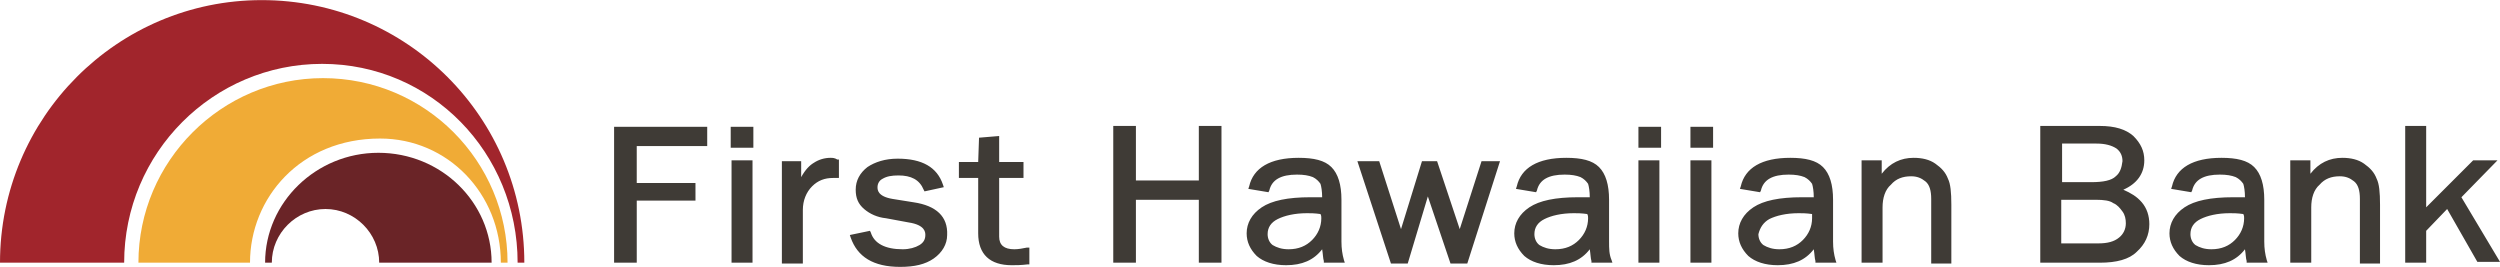
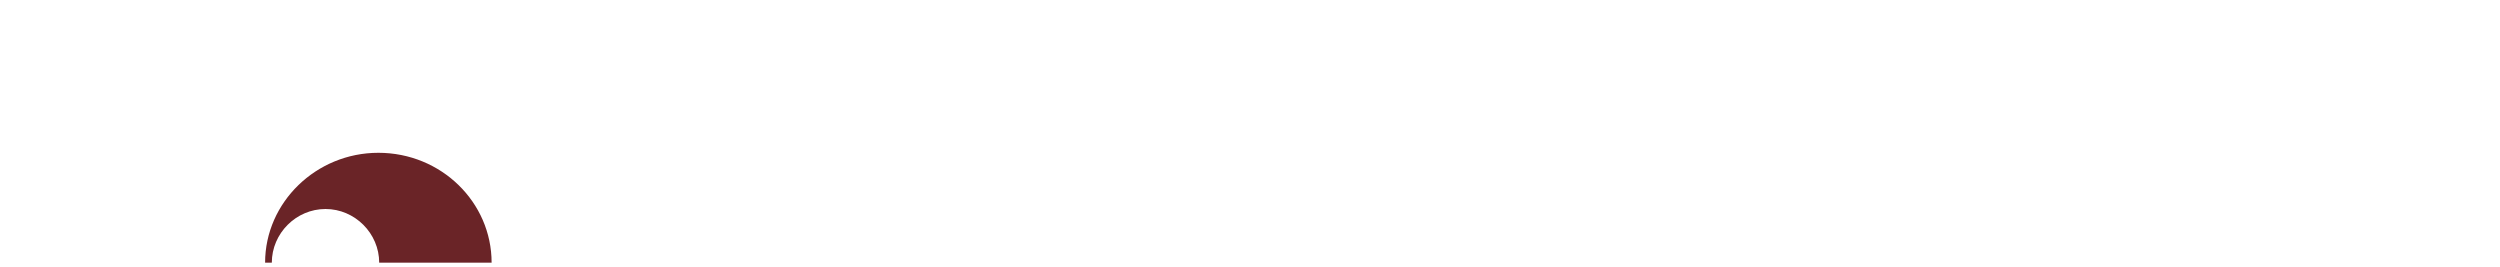
<svg xmlns="http://www.w3.org/2000/svg" height="267" width="2500" viewBox="1 0.2 298 31.8">
-   <path d="M39.5 9.5c-12.1 0-22 9.9-22 22h13.3c0-7.7 6-14.8 15.5-14.8 8.1 0 14.4 6.6 14.4 14.8h.8c0-12.1-9.8-22-22-22z" fill="#f0ab36" />
-   <path d="M32.2.2C15 .2 1 14.2 1 31.5h14.8c0-13.1 10.6-23.7 23.6-23.7s23.3 10.6 23.3 23.7h.8C63.5 14.2 49.5.2 32.2.2z" fill="#a1252c" />
  <path d="M46.1 18.4c-7.4 0-13.5 5.9-13.5 13.1h.8c0-3.5 2.9-6.4 6.4-6.4s6.4 2.9 6.4 6.4h13.4c0-7.2-6-13.1-13.5-13.1z" fill="#6a2427" />
-   <path d="M74.2 31.5h2.7v-7.4h7V22h-7v-4.4h8.4v-2.3H74.2zm13.9-13.7h2.7v-2.5h-2.7zm.1 13.7h2.5V19.3h-2.5zM100 19c-.7 0-1.4.2-2 .6-.5.3-1 .8-1.5 1.7v-1.9h-2.3v12.2h2.5v-6.4c0-1.1.4-2.1 1.1-2.8s1.5-1 2.5-1h.7v-2.2h-.2c-.3-.2-.6-.2-.8-.2m9.9 5.3l-2.5-.4c-1.8-.3-1.8-1.1-1.8-1.4 0-.4.2-.8.6-1 .5-.3 1.1-.4 1.9-.4 1.5 0 2.5.5 3 1.7l.1.2 2.3-.5-.1-.3c-.7-2.1-2.5-3.1-5.4-3.1-1.5 0-2.7.4-3.6 1-.9.7-1.4 1.6-1.4 2.7 0 1 .3 1.7 1 2.3s1.6 1 2.6 1.1l2.7.5c2 .3 2 1.2 2 1.5 0 .5-.2.9-.7 1.2s-1.2.5-2 .5c-2.1 0-3.4-.7-3.8-2l-.1-.2-2.4.5.1.3c.8 2.3 2.7 3.5 5.9 3.5 1.7 0 3-.3 4-1s1.6-1.7 1.6-2.8c.1-2.2-1.3-3.5-4-3.9m12 5.6c-1.2 0-1.8-.5-1.8-1.5v-7h2.9v-1.9h-2.9v-3.1l-2.4.2-.1 2.9h-2.3v1.9h2.3V28c0 2.5 1.4 3.8 4 3.8.5 0 1.1 0 1.9-.1h.2v-2h-.3c-.5.1-1 .2-1.5.2m-47.7 1.6h2.7v-7.4h7V22h-7v-4.4h8.4v-2.3H74.2zm13.9-13.7h2.7v-2.5h-2.7zm.1 13.7h2.5V19.3h-2.5zM100 19c-.7 0-1.4.2-2 .6-.5.3-1 .8-1.5 1.7v-1.9h-2.3v12.2h2.5v-6.4c0-1.1.4-2.1 1.1-2.8s1.5-1 2.5-1h.7v-2.2h-.2c-.3-.2-.6-.2-.8-.2m9.9 5.3l-2.5-.4c-1.8-.3-1.8-1.1-1.8-1.4 0-.4.2-.8.6-1 .5-.3 1.1-.4 1.9-.4 1.5 0 2.5.5 3 1.7l.1.2 2.3-.5-.1-.3c-.7-2.1-2.5-3.1-5.4-3.1-1.5 0-2.7.4-3.6 1-.9.7-1.4 1.6-1.4 2.7 0 1 .3 1.7 1 2.3s1.6 1 2.6 1.1l2.7.5c2 .3 2 1.2 2 1.5 0 .5-.2.9-.7 1.2s-1.2.5-2 .5c-2.1 0-3.4-.7-3.8-2l-.1-.2-2.4.5.1.3c.8 2.3 2.7 3.5 5.9 3.5 1.7 0 3-.3 4-1s1.6-1.7 1.6-2.8c.1-2.2-1.3-3.5-4-3.9m12 5.6c-1.2 0-1.8-.5-1.8-1.5v-7h2.9v-1.9h-2.9v-3.1l-2.4.2-.1 2.9h-2.3v1.9h2.3V28c0 2.5 1.4 3.8 4 3.8.5 0 1.1 0 1.9-.1h.2v-2h-.3c-.5.1-1 .2-1.5.2m22-8.2h-7.5v-6.5h-2.7v16.3h2.7V24h7.5v7.5h2.7V15.2h-2.7zm14.6 4.5c0 1-.4 1.9-1.1 2.6s-1.6 1.1-2.8 1.1c-.8 0-1.4-.2-1.9-.5-.4-.3-.6-.8-.6-1.3 0-.8.4-1.4 1.2-1.8s2-.7 3.5-.7c.4 0 .9 0 1.6.1.1.2.1.3.1.5zm2.4 2.8v-5c0-1.8-.4-3.1-1.2-3.9s-2.1-1.1-3.9-1.1c-3.4 0-5.4 1.2-5.9 3.4l-.1.3 2.4.4.1-.2c.3-1.3 1.4-1.9 3.3-1.9.8 0 1.4.1 1.9.3.4.2.7.5.9.8.1.3.2.9.2 1.6h-1.4c-2.7 0-4.6.4-5.8 1.2s-1.8 1.9-1.8 3.1c0 1 .4 1.9 1.2 2.7.8.7 2 1.1 3.5 1.1 1.9 0 3.3-.6 4.3-1.9.1.6.1 1.1.2 1.4v.2h2.5l-.1-.3c-.2-.7-.3-1.4-.3-2.2zm14.1-1.5l-2.7-8.1h-1.8l-2.5 8.1-2.6-8.1h-2.6l4 12.2h2l2.4-8 2.7 8h2l3.9-12.2h-2.2zm15.3-1.3c0 1-.4 1.9-1.1 2.6s-1.6 1.1-2.8 1.1c-.8 0-1.4-.2-1.9-.5-.4-.3-.6-.8-.6-1.3 0-.8.4-1.4 1.2-1.8s2-.7 3.5-.7c.4 0 .9 0 1.6.1.1.2.1.3.1.5zm2.5 2.8v-5c0-1.8-.4-3.1-1.2-3.9s-2.1-1.1-3.9-1.1c-3.4 0-5.4 1.2-5.9 3.4l-.1.3 2.4.4.1-.2c.3-1.3 1.4-1.9 3.3-1.9.8 0 1.4.1 1.9.3.4.2.7.5.9.8.1.3.2.9.2 1.6h-1.4c-2.7 0-4.6.4-5.8 1.2s-1.8 1.9-1.8 3.1c0 1 .4 1.9 1.2 2.7.8.7 2 1.1 3.5 1.1 1.9 0 3.3-.6 4.3-1.9.1.6.1 1.1.2 1.4v.2h2.5l-.1-.3c-.3-.7-.3-1.4-.3-2.2zm3.5-11.2h2.7v-2.5h-2.7zm0 13.7h2.5V19.3h-2.5zm6.2-13.7h2.7v-2.5h-2.7zm0 13.7h2.5V19.3h-2.5zm9.4-5.2c.8-.4 2-.7 3.5-.7.4 0 .9 0 1.6.1v.5c0 1-.4 1.9-1.1 2.6s-1.6 1.1-2.8 1.1c-.8 0-1.4-.2-1.9-.5-.4-.3-.6-.8-.6-1.3.2-.8.6-1.4 1.3-1.8zm7.6 2.7v-5c0-1.8-.4-3.1-1.2-3.9s-2.1-1.1-3.9-1.1c-3.4 0-5.4 1.2-5.9 3.4l-.1.3 2.4.4.1-.2c.3-1.3 1.4-1.9 3.3-1.9.8 0 1.4.1 1.9.3.4.2.7.5.9.8.1.3.2.9.2 1.6h-1.4c-2.7 0-4.6.4-5.8 1.2s-1.8 1.9-1.8 3.1c0 1 .4 1.9 1.2 2.7.8.7 2 1.1 3.5 1.1 1.9 0 3.3-.6 4.3-1.9.1.6.1 1.1.2 1.4v.2h2.5l-.1-.3c-.2-.7-.3-1.4-.3-2.2zm12.2-9.3c-.7-.5-1.6-.7-2.6-.7-1.5 0-2.8.6-3.8 1.9v-1.6h-2.4v12.2h2.5v-6.6c0-1.1.3-2.1 1-2.7.6-.7 1.4-1 2.4-1 .7 0 1.2.2 1.7.6s.7 1.1.7 2.1v7.7h2.4v-7c0-1.5-.1-2.5-.4-3.1-.3-.8-.8-1.3-1.5-1.8m15 4.3h4.1c1 0 1.7.1 2.1.4.5.2.8.6 1.1 1s.4.9.4 1.4c0 .7-.3 1.3-.8 1.7-.6.5-1.4.7-2.5.7h-4.4zm6.5-2.8c-.5.5-1.5.7-2.9.7h-3.5v-4.6h4.1c1 0 1.8.2 2.4.6.5.4.7.9.7 1.5-.1.8-.3 1.4-.8 1.8zm.9 1.6c1.6-.7 2.5-1.9 2.5-3.5 0-1.1-.4-2-1.3-2.9-.9-.8-2.2-1.2-4-1.2h-7.1v16.3h7.1c2 0 3.5-.4 4.4-1.3 1-.9 1.5-2 1.5-3.3 0-1-.3-1.9-.9-2.6s-1.3-1.1-2.2-1.5zm14.4 3.4c0 1-.4 1.9-1.1 2.6s-1.6 1.1-2.8 1.1c-.8 0-1.4-.2-1.9-.5-.4-.3-.6-.8-.6-1.3 0-.8.4-1.4 1.2-1.8s2-.7 3.5-.7c.4 0 .9 0 1.6.1.1.2.1.3.1.5zm2.4 2.8v-5c0-1.8-.4-3.1-1.2-3.9s-2.1-1.1-3.9-1.1c-3.4 0-5.4 1.2-5.9 3.4l-.1.3 2.4.4.1-.2c.3-1.3 1.4-1.9 3.3-1.9.8 0 1.4.1 1.9.3.4.2.7.5.9.8.1.3.2.9.2 1.6h-1.4c-2.7 0-4.6.4-5.8 1.2s-1.8 1.9-1.8 3.1c0 1 .4 1.9 1.2 2.7.8.7 2 1.1 3.5 1.1 1.9 0 3.3-.6 4.3-1.9.1.6.1 1.1.2 1.4v.2h2.5l-.1-.3c-.2-.7-.3-1.4-.3-2.2zm11.9-9.3c-.7-.5-1.6-.7-2.6-.7-1.5 0-2.8.6-3.8 1.9v-1.6H274v12.2h2.5v-6.6c0-1.1.3-2.1 1-2.7.6-.7 1.4-1 2.4-1 .7 0 1.2.2 1.7.6s.7 1.1.7 2.1v7.7h2.4v-7c0-1.5-.1-2.5-.4-3.1-.3-.8-.8-1.3-1.5-1.8m11.6 4l4.3-4.4h-2.9l-5.6 5.6v-9.7h-2.5v16.3h2.5v-3.8l2.5-2.6 3.6 6.3h2.7zm-150.5-2h-7.5v-6.5h-2.7v16.3h2.7V24h7.5v7.5h2.7V15.2h-2.7zm14.6 4.5c0 1-.4 1.9-1.1 2.6s-1.6 1.1-2.8 1.1c-.8 0-1.4-.2-1.9-.5-.4-.3-.6-.8-.6-1.3 0-.8.4-1.4 1.2-1.8s2-.7 3.5-.7c.4 0 .9 0 1.6.1.1.2.1.3.1.5zm2.4 2.8v-5c0-1.8-.4-3.1-1.2-3.9s-2.1-1.1-3.9-1.1c-3.4 0-5.4 1.2-5.9 3.4l-.1.3 2.4.4.1-.2c.3-1.3 1.4-1.9 3.3-1.9.8 0 1.4.1 1.9.3.4.2.7.5.9.8.1.3.2.9.2 1.6h-1.4c-2.7 0-4.6.4-5.8 1.2s-1.8 1.9-1.8 3.1c0 1 .4 1.9 1.2 2.7.8.7 2 1.1 3.5 1.1 1.9 0 3.3-.6 4.3-1.9.1.6.1 1.1.2 1.4v.2h2.5l-.1-.3c-.2-.7-.3-1.4-.3-2.2zm14.1-1.5l-2.7-8.1h-1.8l-2.5 8.1-2.6-8.1h-2.6l4 12.2h2l2.4-8 2.7 8h2l3.9-12.2h-2.2zm15.3-1.3c0 1-.4 1.9-1.1 2.6s-1.6 1.1-2.8 1.1c-.8 0-1.4-.2-1.9-.5-.4-.3-.6-.8-.6-1.3 0-.8.4-1.4 1.2-1.8s2-.7 3.5-.7c.4 0 .9 0 1.6.1.1.2.1.3.1.5zm2.5 2.8v-5c0-1.8-.4-3.1-1.2-3.9s-2.1-1.1-3.9-1.1c-3.4 0-5.4 1.2-5.9 3.4l-.1.3 2.4.4.1-.2c.3-1.3 1.4-1.9 3.3-1.9.8 0 1.4.1 1.9.3.4.2.7.5.9.8.1.3.2.9.2 1.6h-1.4c-2.7 0-4.6.4-5.8 1.2s-1.8 1.9-1.8 3.1c0 1 .4 1.9 1.2 2.7.8.7 2 1.1 3.5 1.1 1.9 0 3.3-.6 4.3-1.9.1.6.1 1.1.2 1.4v.2h2.5l-.1-.3c-.3-.7-.3-1.4-.3-2.2zm3.5-11.2h2.7v-2.5h-2.7zm0 13.7h2.5V19.3h-2.5zm6.2-13.7h2.7v-2.5h-2.7zm0 13.7h2.5V19.3h-2.5zm9.4-5.2c.8-.4 2-.7 3.5-.7.4 0 .9 0 1.6.1v.5c0 1-.4 1.9-1.1 2.6s-1.6 1.1-2.8 1.1c-.8 0-1.4-.2-1.9-.5-.4-.3-.6-.8-.6-1.3.2-.8.6-1.4 1.3-1.8zm7.6 2.7v-5c0-1.8-.4-3.1-1.2-3.9s-2.1-1.1-3.9-1.1c-3.4 0-5.4 1.2-5.9 3.4l-.1.3 2.4.4.1-.2c.3-1.3 1.4-1.9 3.3-1.9.8 0 1.4.1 1.9.3.4.2.7.5.9.8.1.3.2.9.2 1.6h-1.4c-2.7 0-4.6.4-5.8 1.2s-1.8 1.9-1.8 3.1c0 1 .4 1.9 1.2 2.7.8.7 2 1.1 3.5 1.1 1.9 0 3.3-.6 4.3-1.9.1.6.1 1.1.2 1.4v.2h2.5l-.1-.3c-.2-.7-.3-1.4-.3-2.2zm12.2-9.3c-.7-.5-1.6-.7-2.6-.7-1.5 0-2.8.6-3.8 1.9v-1.6h-2.4v12.2h2.5v-6.6c0-1.1.3-2.1 1-2.7.6-.7 1.4-1 2.4-1 .7 0 1.2.2 1.7.6s.7 1.1.7 2.1v7.7h2.4v-7c0-1.5-.1-2.5-.4-3.1-.3-.8-.8-1.3-1.5-1.8m15 4.3h4.1c1 0 1.7.1 2.1.4.5.2.8.6 1.1 1s.4.9.4 1.4c0 .7-.3 1.3-.8 1.7-.6.5-1.4.7-2.5.7h-4.4zm6.5-2.8c-.5.5-1.5.7-2.9.7h-3.5v-4.6h4.1c1 0 1.8.2 2.4.6.5.4.7.9.7 1.5-.1.8-.3 1.4-.8 1.8zm.9 1.6c1.6-.7 2.5-1.9 2.5-3.5 0-1.1-.4-2-1.3-2.9-.9-.8-2.2-1.2-4-1.2h-7.1v16.3h7.1c2 0 3.5-.4 4.4-1.3 1-.9 1.5-2 1.5-3.3 0-1-.3-1.9-.9-2.6s-1.3-1.1-2.2-1.5zm14.4 3.4c0 1-.4 1.9-1.1 2.6s-1.6 1.1-2.8 1.1c-.8 0-1.4-.2-1.9-.5-.4-.3-.6-.8-.6-1.3 0-.8.4-1.4 1.2-1.8s2-.7 3.5-.7c.4 0 .9 0 1.6.1.1.2.1.3.1.5zm2.4 2.8v-5c0-1.8-.4-3.1-1.2-3.9s-2.1-1.1-3.9-1.1c-3.4 0-5.4 1.2-5.9 3.4l-.1.3 2.4.4.1-.2c.3-1.3 1.4-1.9 3.3-1.9.8 0 1.4.1 1.9.3.4.2.7.5.9.8.1.3.2.9.2 1.6h-1.4c-2.7 0-4.6.4-5.8 1.2s-1.8 1.9-1.8 3.1c0 1 .4 1.9 1.2 2.7.8.7 2 1.1 3.5 1.1 1.9 0 3.3-.6 4.3-1.9.1.6.1 1.1.2 1.4v.2h2.5l-.1-.3c-.2-.7-.3-1.4-.3-2.2zm11.9-9.3c-.7-.5-1.6-.7-2.6-.7-1.5 0-2.8.6-3.8 1.9v-1.6H274v12.2h2.5v-6.6c0-1.1.3-2.1 1-2.7.6-.7 1.4-1 2.4-1 .7 0 1.2.2 1.7.6s.7 1.1.7 2.1v7.7h2.4v-7c0-1.5-.1-2.5-.4-3.1-.3-.8-.8-1.3-1.5-1.8m11.6 4l4.3-4.4h-2.9l-5.6 5.6v-9.7h-2.5v16.3h2.5v-3.8l2.5-2.6 3.6 6.3h2.7z" fill="#3f3b36" />
</svg>